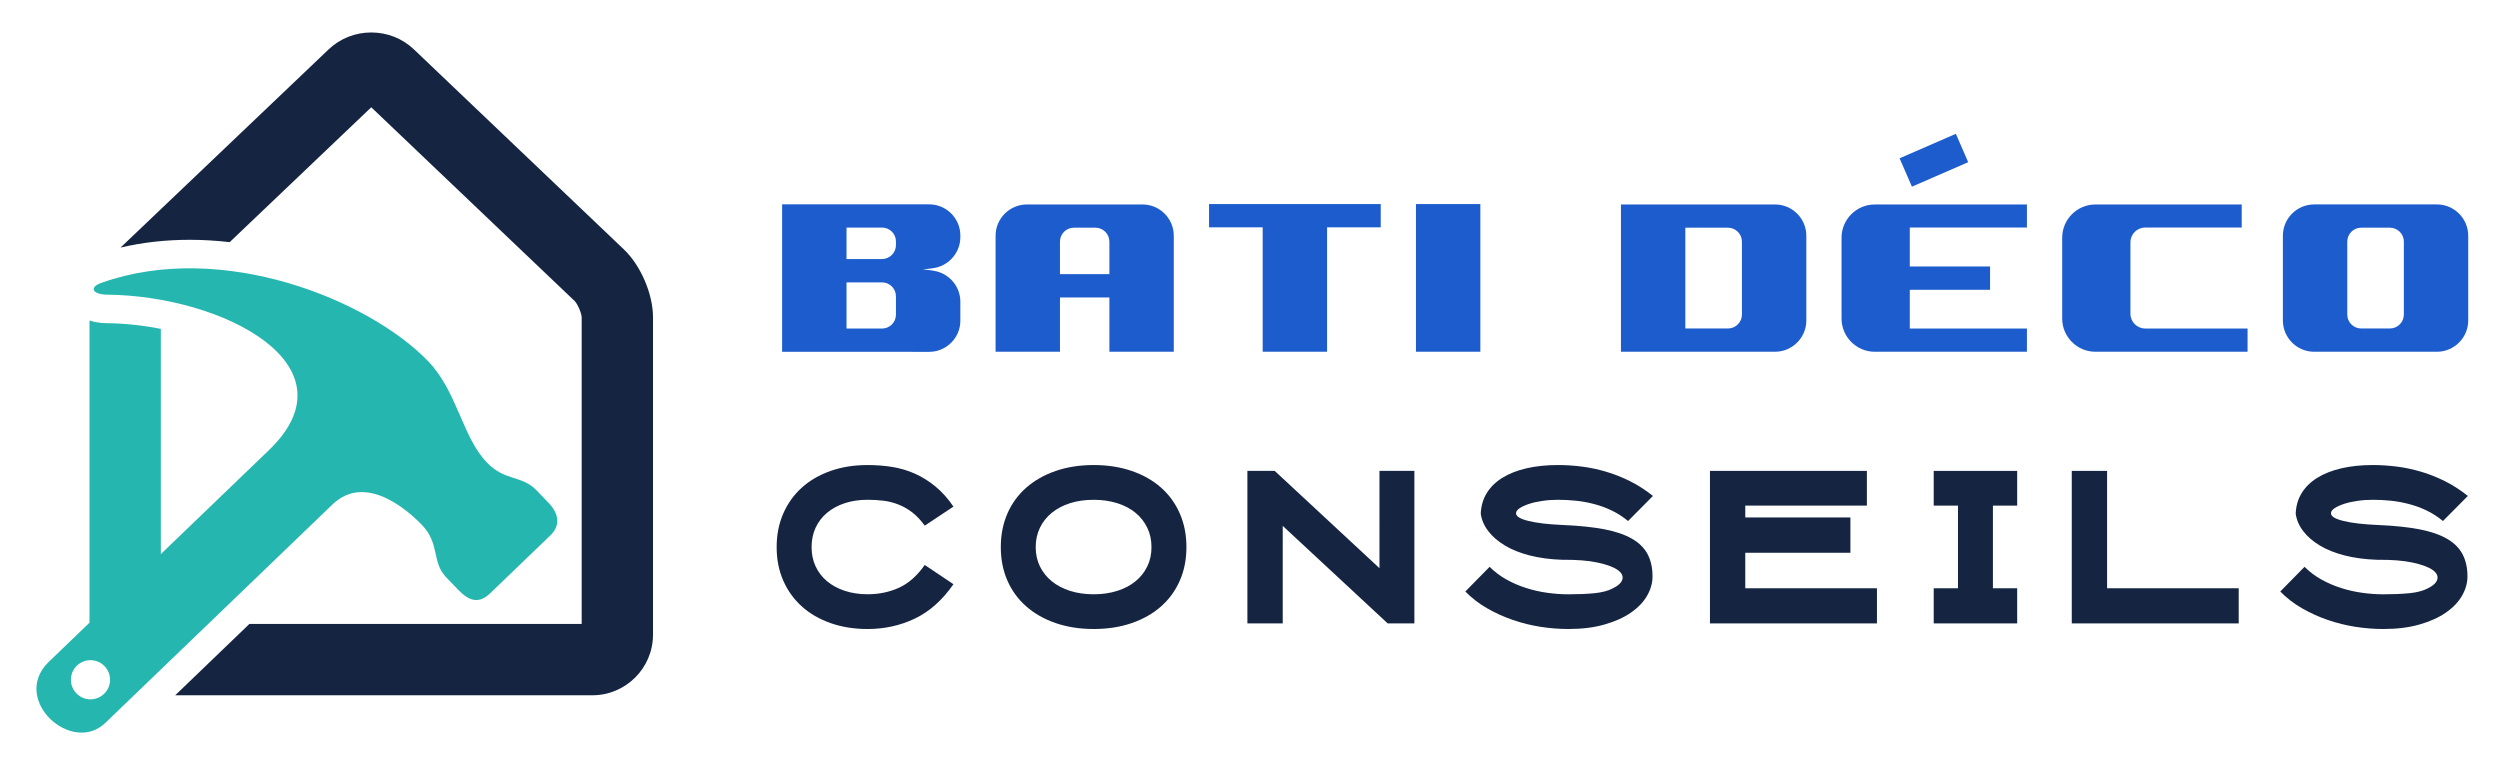
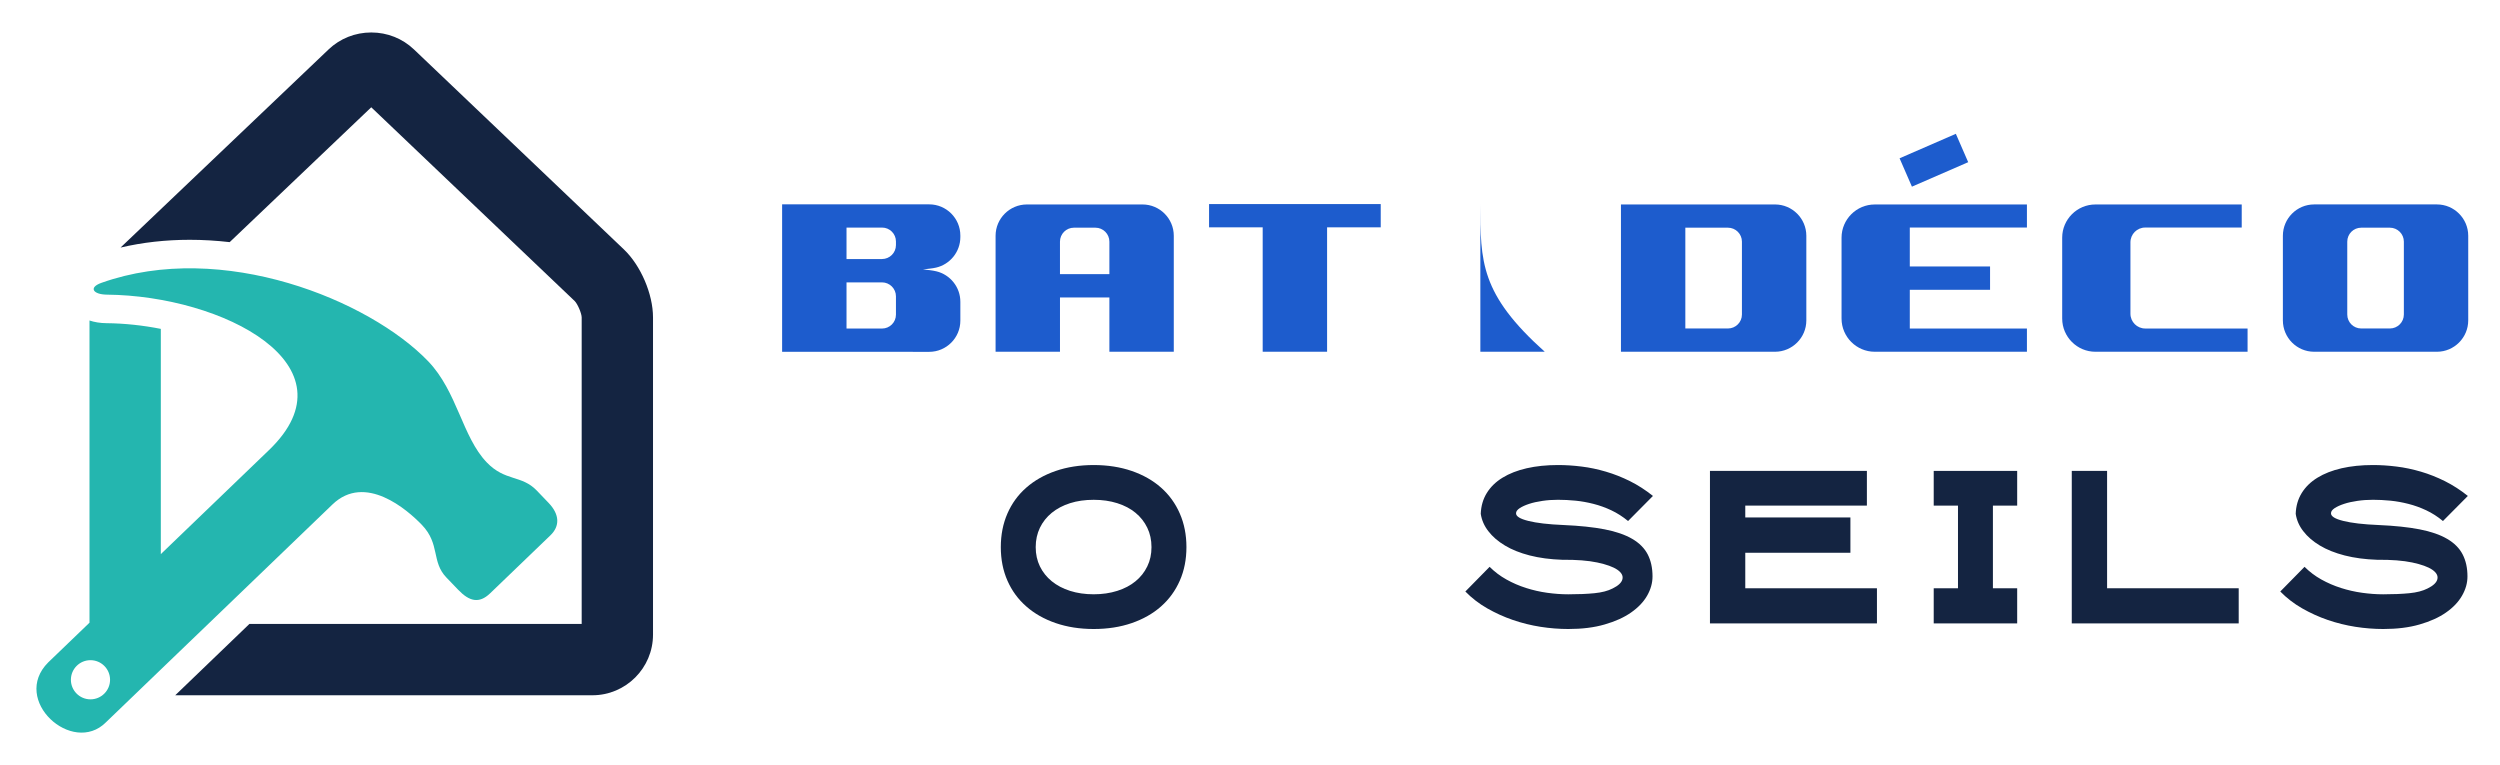
<svg xmlns="http://www.w3.org/2000/svg" version="1.1" id="Calque_1" x="0px" y="0px" width="171px" height="52.292px" viewBox="0 -4.042 171 52.292" enable-background="new 0 -4.042 171 52.292" xml:space="preserve">
  <g>
    <path fill-rule="evenodd" clip-rule="evenodd" fill="#1D5CCD" d="M65.688,17.893c0-0.441,0-0.885,0-1.295   c0-1.003-0.696-1.849-1.629-2.079c-0.28-0.07-0.617-0.102-0.926-0.132c0.299-0.04,0.625-0.061,0.896-0.125   c0.947-0.22,1.659-1.073,1.659-2.087c0-0.037,0-0.074,0-0.109c0-1.174-0.957-2.13-2.131-2.13c-3.354,0-6.706,0-10.06,0v10.084   c3.356,0,6.706,0.003,10.06,0.004C64.729,20.024,65.688,19.068,65.688,17.893L65.688,17.893z M57.902,18.43v-3.158   c0.924,0,1.504,0,2.426,0c0.526,0,0.955,0.429,0.955,0.953v1.256c0,0.523-0.426,0.949-0.951,0.949H57.902L57.902,18.43z    M61.283,12.473v0.25c0,0.525-0.428,0.953-0.955,0.953c-0.922,0-1.502,0-2.426,0v-2.152h2.43   C60.856,11.523,61.283,11.95,61.283,12.473z" />
    <path fill-rule="evenodd" clip-rule="evenodd" fill="#1D5CCD" d="M143.324,20.018c2.945,0,7.465,0,10.41,0c0-2.167,0,0.577,0-1.59   h-7.002c-0.555,0-1.01-0.454-1.01-1.01c0-1.96,0-2.928,0-4.886c0-0.557,0.451-1.01,1.01-1.01c2.785,0,3.58,0,6.602,0   c0-1.035,0-0.543,0-1.578c-3.701,0-6.309,0-10.01,0c-1.248,0-2.27,1.019-2.27,2.27c0,2.658,0,2.876,0,5.534   C141.055,18.999,142.076,20.018,143.324,20.018z" />
    <path fill-rule="evenodd" clip-rule="evenodd" fill="#1D5CCD" d="M128.232,20.018c2.945,0,7.467,0,10.41,0c0-2.167,0,0.577,0-1.59   c-2.67,0-5.342,0-8.012,0v-2.649h5.49v-1.596h-5.49v-2.661c2.67,0,5.342,0,8.012,0c0-1.035,0-0.543,0-1.578   c-3.699,0-6.709,0-10.41,0c-1.248,0-2.27,1.019-2.27,2.27c0,2.658,0,2.876,0,5.534C125.963,18.999,126.984,20.018,128.232,20.018z" />
-     <path fill-rule="evenodd" clip-rule="evenodd" fill="#1D5CCD" d="M101.256,9.917h-4.404c0,3.945,0,6.155,0,10.1h4.404   C101.256,16.072,101.256,13.861,101.256,9.917z" />
+     <path fill-rule="evenodd" clip-rule="evenodd" fill="#1D5CCD" d="M101.256,9.917c0,3.945,0,6.155,0,10.1h4.404   C101.256,16.072,101.256,13.861,101.256,9.917z" />
    <path fill-rule="evenodd" clip-rule="evenodd" fill="#1D5CCD" d="M121.41,20.018c-3.461,0-7.076,0-10.537,0   c0-3.937,0-6.138,0-10.075c3.461,0,7.076,0,10.537,0c1.18,0,2.143,0.961,2.143,2.142c0,2.509,0,3.282,0,5.792   C123.553,19.055,122.59,20.018,121.41,20.018L121.41,20.018z M115.277,18.426h2.916c0.525,0,0.955-0.428,0.955-0.953   c0-1.85,0-3.138,0-4.987c0-0.525-0.43-0.954-0.955-0.954h-2.916V18.426z" />
    <path fill-rule="evenodd" clip-rule="evenodd" fill="#1D5CCD" d="M75.882,20.017v-3.712h-3.379v3.712h-4.405   c0-2.508,0-5.423,0-7.932c0-1.18,0.962-2.142,2.143-2.142c3.03,0,4.875,0,7.906,0c1.178,0,2.14,0.961,2.14,2.142   c0,2.644,0,5.288,0,7.932H75.882L75.882,20.017z M75.882,14.707v-2.221c0-0.525-0.428-0.954-0.953-0.954h-1.474   c-0.524,0-0.953,0.428-0.953,0.954v2.221H75.882z" />
    <path fill-rule="evenodd" clip-rule="evenodd" fill="#1D5CCD" d="M94.441,9.917H82.7v1.59h3.668v8.51h4.405c0-3.449,0-5.061,0-8.51   h3.669V9.917z" />
    <path fill-rule="evenodd" clip-rule="evenodd" fill="#1D5CCD" d="M166.686,20.018c-2.799,0-5.598,0-8.398,0   c-1.18,0-2.139-0.962-2.139-2.143c0-2.508,0-3.282,0-5.791c0-1.18,0.959-2.143,2.139-2.143c2.801,0,5.6,0,8.398,0   c1.178,0,2.141,0.963,2.141,2.143c0,2.509,0,3.282,0,5.791C168.826,19.055,167.863,20.018,166.686,20.018L166.686,20.018z    M163.469,18.426c0.525,0,0.955-0.428,0.955-0.954c0-1.849,0-3.137,0-4.986c0-0.525-0.43-0.954-0.955-0.954   c-0.654,0-1.311,0-1.963,0c-0.527,0-0.953,0.428-0.953,0.954c0,1.85,0,3.138,0,4.986c0,0.526,0.426,0.954,0.953,0.954   C162.158,18.426,162.814,18.426,163.469,18.426z" />
    <g>
-       <path fill="#142441" d="M59.341,38.982c-0.924,0-1.769-0.136-2.533-0.405c-0.763-0.27-1.419-0.648-1.963-1.139    c-0.544-0.489-0.968-1.077-1.269-1.764c-0.303-0.686-0.453-1.45-0.453-2.292c0-0.843,0.15-1.608,0.453-2.3    c0.301-0.69,0.725-1.281,1.269-1.771s1.2-0.869,1.963-1.139c0.764-0.27,1.608-0.405,2.533-0.405c0.586,0,1.147,0.043,1.688,0.13    c0.54,0.088,1.059,0.239,1.552,0.461c0.494,0.22,0.962,0.513,1.406,0.878c0.444,0.366,0.853,0.823,1.229,1.373l-1.963,1.303    c-0.264-0.365-0.544-0.662-0.837-0.893c-0.293-0.229-0.604-0.408-0.933-0.54c-0.33-0.133-0.673-0.224-1.03-0.269    c-0.357-0.046-0.727-0.067-1.111-0.067c-0.567,0-1.086,0.076-1.558,0.231c-0.471,0.155-0.876,0.375-1.215,0.659    c-0.337,0.284-0.598,0.625-0.783,1.022c-0.182,0.398-0.274,0.839-0.274,1.325c0,0.485,0.092,0.925,0.274,1.317    c0.185,0.395,0.445,0.733,0.783,1.016c0.339,0.283,0.744,0.503,1.215,0.658c0.472,0.155,0.991,0.234,1.558,0.234    c0.777,0,1.493-0.148,2.148-0.446c0.654-0.297,1.242-0.817,1.763-1.557l1.963,1.315c-0.76,1.091-1.637,1.872-2.634,2.348    C61.582,38.745,60.501,38.982,59.341,38.982z" />
      <path fill="#142441" d="M74.81,38.982c-0.953,0-1.818-0.136-2.602-0.405c-0.783-0.27-1.452-0.648-2.009-1.139    c-0.56-0.489-0.99-1.077-1.291-1.764c-0.302-0.686-0.453-1.45-0.453-2.292c0-0.843,0.151-1.608,0.453-2.3    c0.301-0.69,0.731-1.281,1.291-1.771c0.557-0.489,1.227-0.869,2.009-1.139c0.783-0.27,1.649-0.405,2.602-0.405    c0.951,0,1.819,0.136,2.602,0.405c0.781,0.27,1.45,0.649,2.003,1.139c0.554,0.489,0.982,1.08,1.283,1.771    c0.303,0.691,0.454,1.457,0.454,2.3c0,0.842-0.151,1.606-0.454,2.292c-0.301,0.687-0.729,1.274-1.283,1.764    c-0.553,0.49-1.223,0.869-2.003,1.139C76.628,38.847,75.761,38.982,74.81,38.982z M74.81,30.145c-0.596,0-1.134,0.076-1.62,0.231    c-0.486,0.155-0.901,0.375-1.25,0.659c-0.347,0.284-0.617,0.625-0.81,1.022c-0.191,0.398-0.288,0.839-0.288,1.325    c0,0.485,0.097,0.925,0.288,1.317c0.193,0.395,0.463,0.733,0.81,1.016c0.349,0.283,0.763,0.503,1.25,0.658    c0.486,0.155,1.024,0.234,1.62,0.234c0.585,0,1.123-0.079,1.612-0.234c0.49-0.155,0.907-0.375,1.25-0.658    c0.344-0.282,0.612-0.621,0.803-1.016c0.193-0.393,0.287-0.832,0.287-1.317c0-0.486-0.094-0.927-0.287-1.325    c-0.191-0.397-0.459-0.738-0.803-1.022c-0.343-0.284-0.759-0.504-1.25-0.659C75.932,30.221,75.395,30.145,74.81,30.145z" />
-       <path fill="#142441" d="M94.355,28.167h2.389v10.432h-1.826l-7.179-6.671v6.671h-2.417V28.167h1.867l7.167,6.656V28.167z" />
      <path fill="#142441" d="M107.271,38.982c-0.623,0-1.258-0.05-1.902-0.15c-0.645-0.102-1.273-0.257-1.887-0.468    c-0.613-0.209-1.197-0.477-1.758-0.796c-0.557-0.319-1.057-0.703-1.494-1.151l1.66-1.688c0.338,0.337,0.719,0.627,1.146,0.864    c0.424,0.239,0.873,0.432,1.346,0.583c0.471,0.15,0.953,0.261,1.445,0.329c0.496,0.069,0.975,0.104,1.443,0.104    c0.686,0,1.283-0.025,1.789-0.075c0.508-0.05,0.924-0.159,1.242-0.323c0.395-0.192,0.619-0.405,0.674-0.639    c0.055-0.232-0.063-0.448-0.35-0.645c-0.289-0.196-0.746-0.362-1.373-0.495c-0.627-0.132-1.426-0.194-2.395-0.184    c-0.824-0.028-1.564-0.127-2.225-0.296c-0.658-0.17-1.225-0.396-1.693-0.679c-0.473-0.283-0.85-0.608-1.133-0.977    c-0.285-0.364-0.457-0.762-0.523-1.192c0.02-0.531,0.156-1.005,0.412-1.421c0.258-0.416,0.615-0.768,1.078-1.05    c0.461-0.283,1.014-0.499,1.654-0.646c0.639-0.146,1.355-0.22,2.141-0.22c0.521,0,1.061,0.034,1.613,0.104    c0.555,0.067,1.109,0.186,1.666,0.35c0.559,0.164,1.109,0.382,1.648,0.651c0.541,0.27,1.063,0.607,1.566,1.009l-1.701,1.716    c-0.367-0.302-0.75-0.547-1.148-0.734c-0.396-0.187-0.803-0.333-1.215-0.438c-0.41-0.105-0.822-0.179-1.229-0.22    c-0.408-0.041-0.809-0.061-1.201-0.061c-0.365,0-0.721,0.024-1.063,0.075c-0.344,0.05-0.648,0.117-0.914,0.205    c-0.266,0.087-0.48,0.186-0.645,0.294c-0.164,0.111-0.248,0.226-0.248,0.343c-0.01,0.213,0.271,0.388,0.838,0.528    c0.566,0.144,1.373,0.238,2.416,0.282c1.098,0.047,2.033,0.145,2.807,0.295c0.773,0.151,1.402,0.369,1.889,0.653    c0.482,0.282,0.836,0.637,1.057,1.062c0.219,0.427,0.328,0.929,0.328,1.505c0,0.448-0.123,0.888-0.369,1.317    c-0.248,0.431-0.613,0.814-1.1,1.153c-0.484,0.338-1.086,0.61-1.805,0.816C109.043,38.881,108.213,38.982,107.271,38.982z" />
      <path fill="#142441" d="M126.568,33.767h-7.191v2.429h9.006v2.403h-11.422V28.167h10.734v2.374h-8.318v0.811h7.191V33.767z" />
      <path fill="#142441" d="M137.975,38.599h-5.709v-2.403h1.66v-5.654h-1.66v-2.374h5.709v2.374h-1.66v5.654h1.66V38.599z" />
      <path fill="#142441" d="M153.127,38.599h-11.418V28.167h2.416v8.028h9.002V38.599z" />
      <path fill="#142441" d="M163.012,38.982c-0.623,0-1.258-0.05-1.902-0.15c-0.645-0.102-1.275-0.257-1.889-0.468    c-0.611-0.209-1.197-0.477-1.756-0.796c-0.557-0.319-1.055-0.703-1.494-1.151l1.66-1.688c0.338,0.337,0.719,0.627,1.145,0.864    c0.428,0.239,0.875,0.432,1.348,0.583c0.471,0.15,0.953,0.261,1.447,0.329c0.494,0.069,0.975,0.104,1.441,0.104    c0.686,0,1.281-0.025,1.789-0.075c0.51-0.05,0.922-0.159,1.244-0.323c0.393-0.192,0.617-0.405,0.672-0.639    c0.055-0.232-0.063-0.448-0.35-0.645c-0.289-0.196-0.746-0.362-1.373-0.495c-0.627-0.132-1.426-0.194-2.395-0.184    c-0.824-0.028-1.564-0.127-2.225-0.296c-0.66-0.17-1.223-0.396-1.695-0.679c-0.471-0.283-0.848-0.608-1.131-0.977    c-0.285-0.364-0.457-0.762-0.521-1.192c0.018-0.531,0.154-1.005,0.41-1.421c0.258-0.416,0.615-0.768,1.078-1.05    c0.461-0.283,1.014-0.499,1.652-0.646c0.643-0.146,1.355-0.22,2.145-0.22c0.52,0,1.057,0.034,1.611,0.104    c0.553,0.067,1.109,0.186,1.668,0.35s1.105,0.382,1.646,0.651c0.539,0.27,1.061,0.607,1.564,1.009l-1.703,1.716    c-0.363-0.302-0.746-0.547-1.145-0.734c-0.398-0.187-0.803-0.333-1.217-0.438c-0.41-0.105-0.82-0.179-1.227-0.22    c-0.408-0.041-0.807-0.061-1.199-0.061c-0.367,0-0.723,0.024-1.066,0.075c-0.344,0.05-0.646,0.117-0.912,0.205    c-0.266,0.087-0.48,0.186-0.646,0.294c-0.164,0.111-0.246,0.226-0.246,0.343c-0.008,0.213,0.27,0.388,0.838,0.528    c0.566,0.144,1.373,0.238,2.416,0.282c1.098,0.047,2.033,0.145,2.807,0.295c0.771,0.151,1.404,0.369,1.887,0.653    c0.484,0.282,0.838,0.637,1.057,1.062c0.221,0.427,0.33,0.929,0.33,1.505c0,0.448-0.123,0.888-0.371,1.317    c-0.246,0.431-0.611,0.814-1.098,1.153c-0.484,0.338-1.086,0.61-1.805,0.816C164.783,38.881,163.953,38.982,163.012,38.982z" />
    </g>
    <rect x="130.206" y="5.914" transform="matrix(-0.917 0.399 -0.399 -0.917 256.383 -39.478)" fill-rule="evenodd" clip-rule="evenodd" fill="#1D5CCD" width="4.197" height="2.116" />
  </g>
  <path fill="#142441" d="M42.672,13.016L28.313-0.662c-0.784-0.747-1.821-1.159-2.918-1.159c-1.098,0-2.134,0.412-2.919,1.159  L8.246,12.891c1.504-0.353,3.089-0.531,4.734-0.531c0.898,0,1.811,0.055,2.73,0.16l9.684-9.224l13.913,13.252  c0.199,0.193,0.477,0.842,0.48,1.12v20.967H17.06l-5.074,4.879h28.533c2.287,0,4.147-1.861,4.147-4.148V17.667  C44.666,16.072,43.828,14.116,42.672,13.016z" />
  <path fill="#24B6AF" d="M37.523,30.355c-0.07-0.072-0.741-0.773-0.806-0.841c-1.042-1.083-2.16-0.614-3.42-1.925  c-1.682-1.748-2.014-4.846-4.015-6.926c-4-4.159-14.064-8.306-22.349-5.357c-0.895,0.319-0.565,0.797,0.379,0.806  c7.934,0.075,17.124,4.828,11.088,10.631L11,33.86V18.453c-1.223-0.242-2.486-0.377-3.707-0.389  c-0.45-0.004-0.838-0.072-1.172-0.184v20.671l-2.824,2.716c-2.577,2.577,1.658,6.386,3.943,4.102c0,0,1.131-1.089,4.926-4.738  c0.229-0.221,0.461-0.443,0.695-0.668c0.029-0.027,0.058-0.055,0.087-0.084c0.426-0.409,0.859-0.826,1.295-1.244  c3.051-2.935,6.252-6.013,8.496-8.171c2.236-2.151,5.117,0.354,6.118,1.396c1.26,1.311,0.635,2.518,1.677,3.601  c0.115,0.12,0.685,0.712,0.813,0.846c0.755,0.784,1.421,0.961,2.178,0.233l4.125-3.967C38.297,31.95,38.291,31.154,37.523,30.355z   M6.188,43.793c-0.74,0-1.339-0.6-1.339-1.338c0-0.741,0.6-1.341,1.339-1.341s1.34,0.6,1.34,1.341  C7.528,43.193,6.928,43.793,6.188,43.793z" />
</svg>